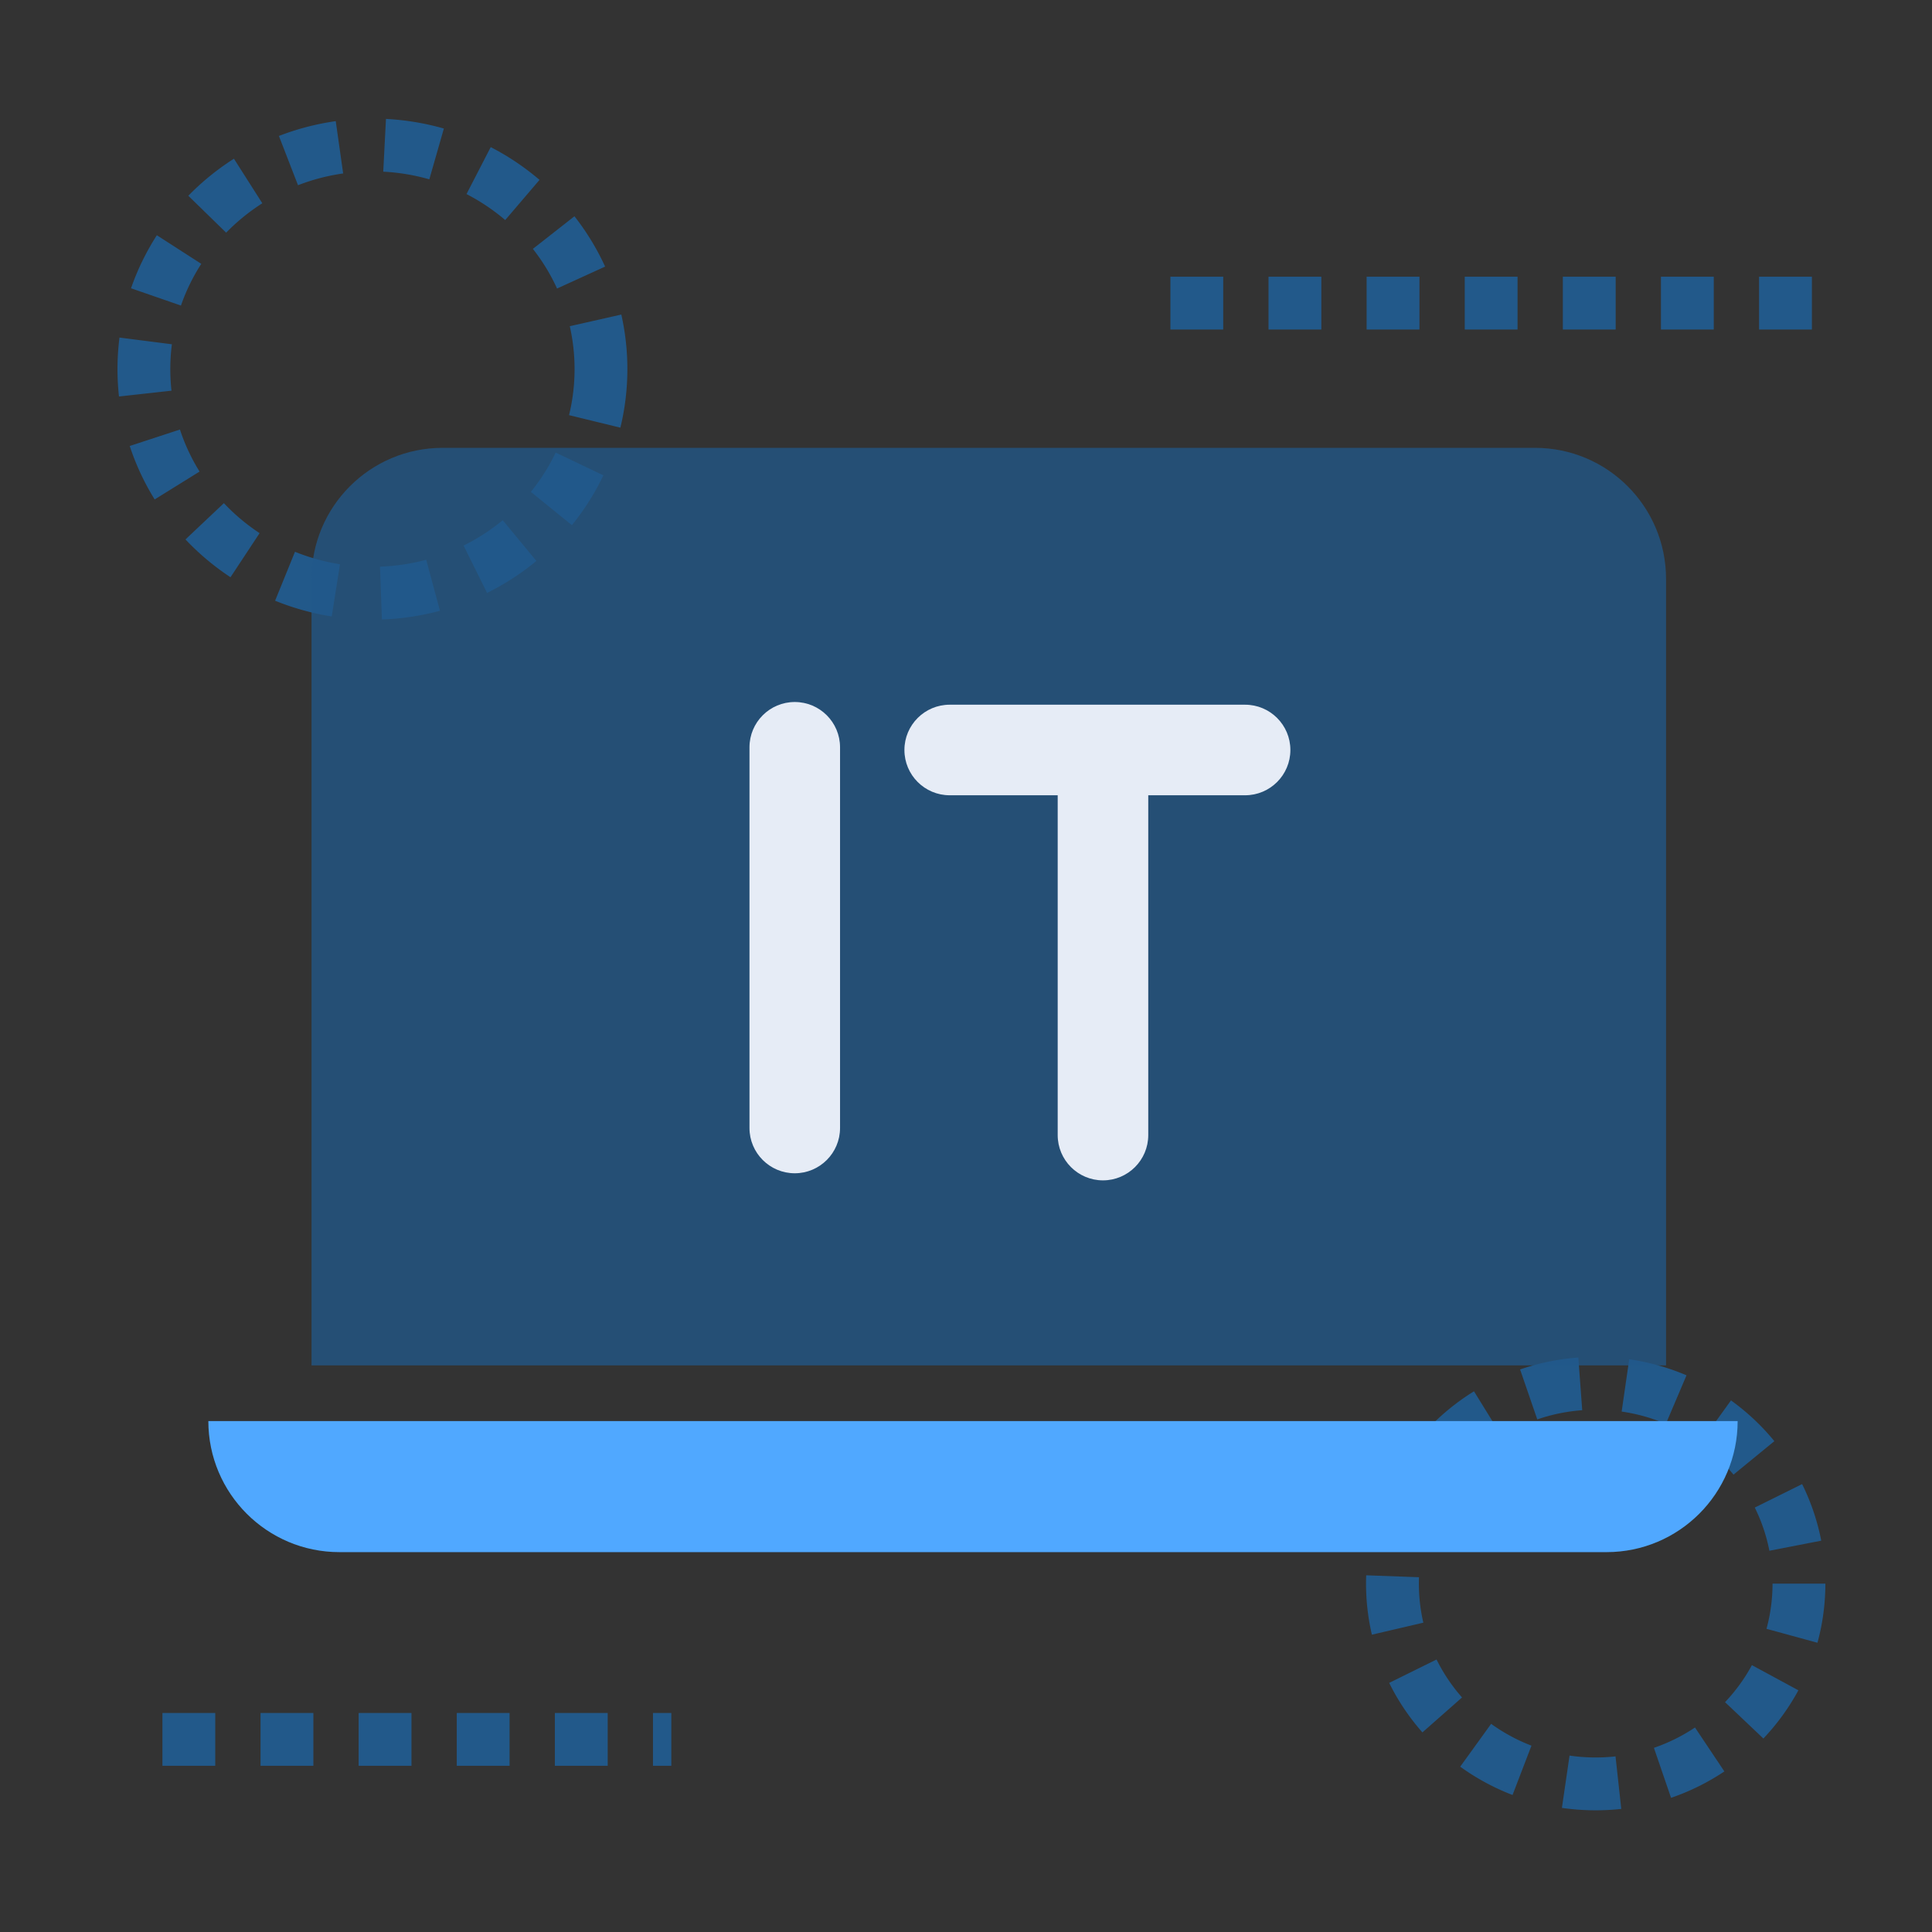
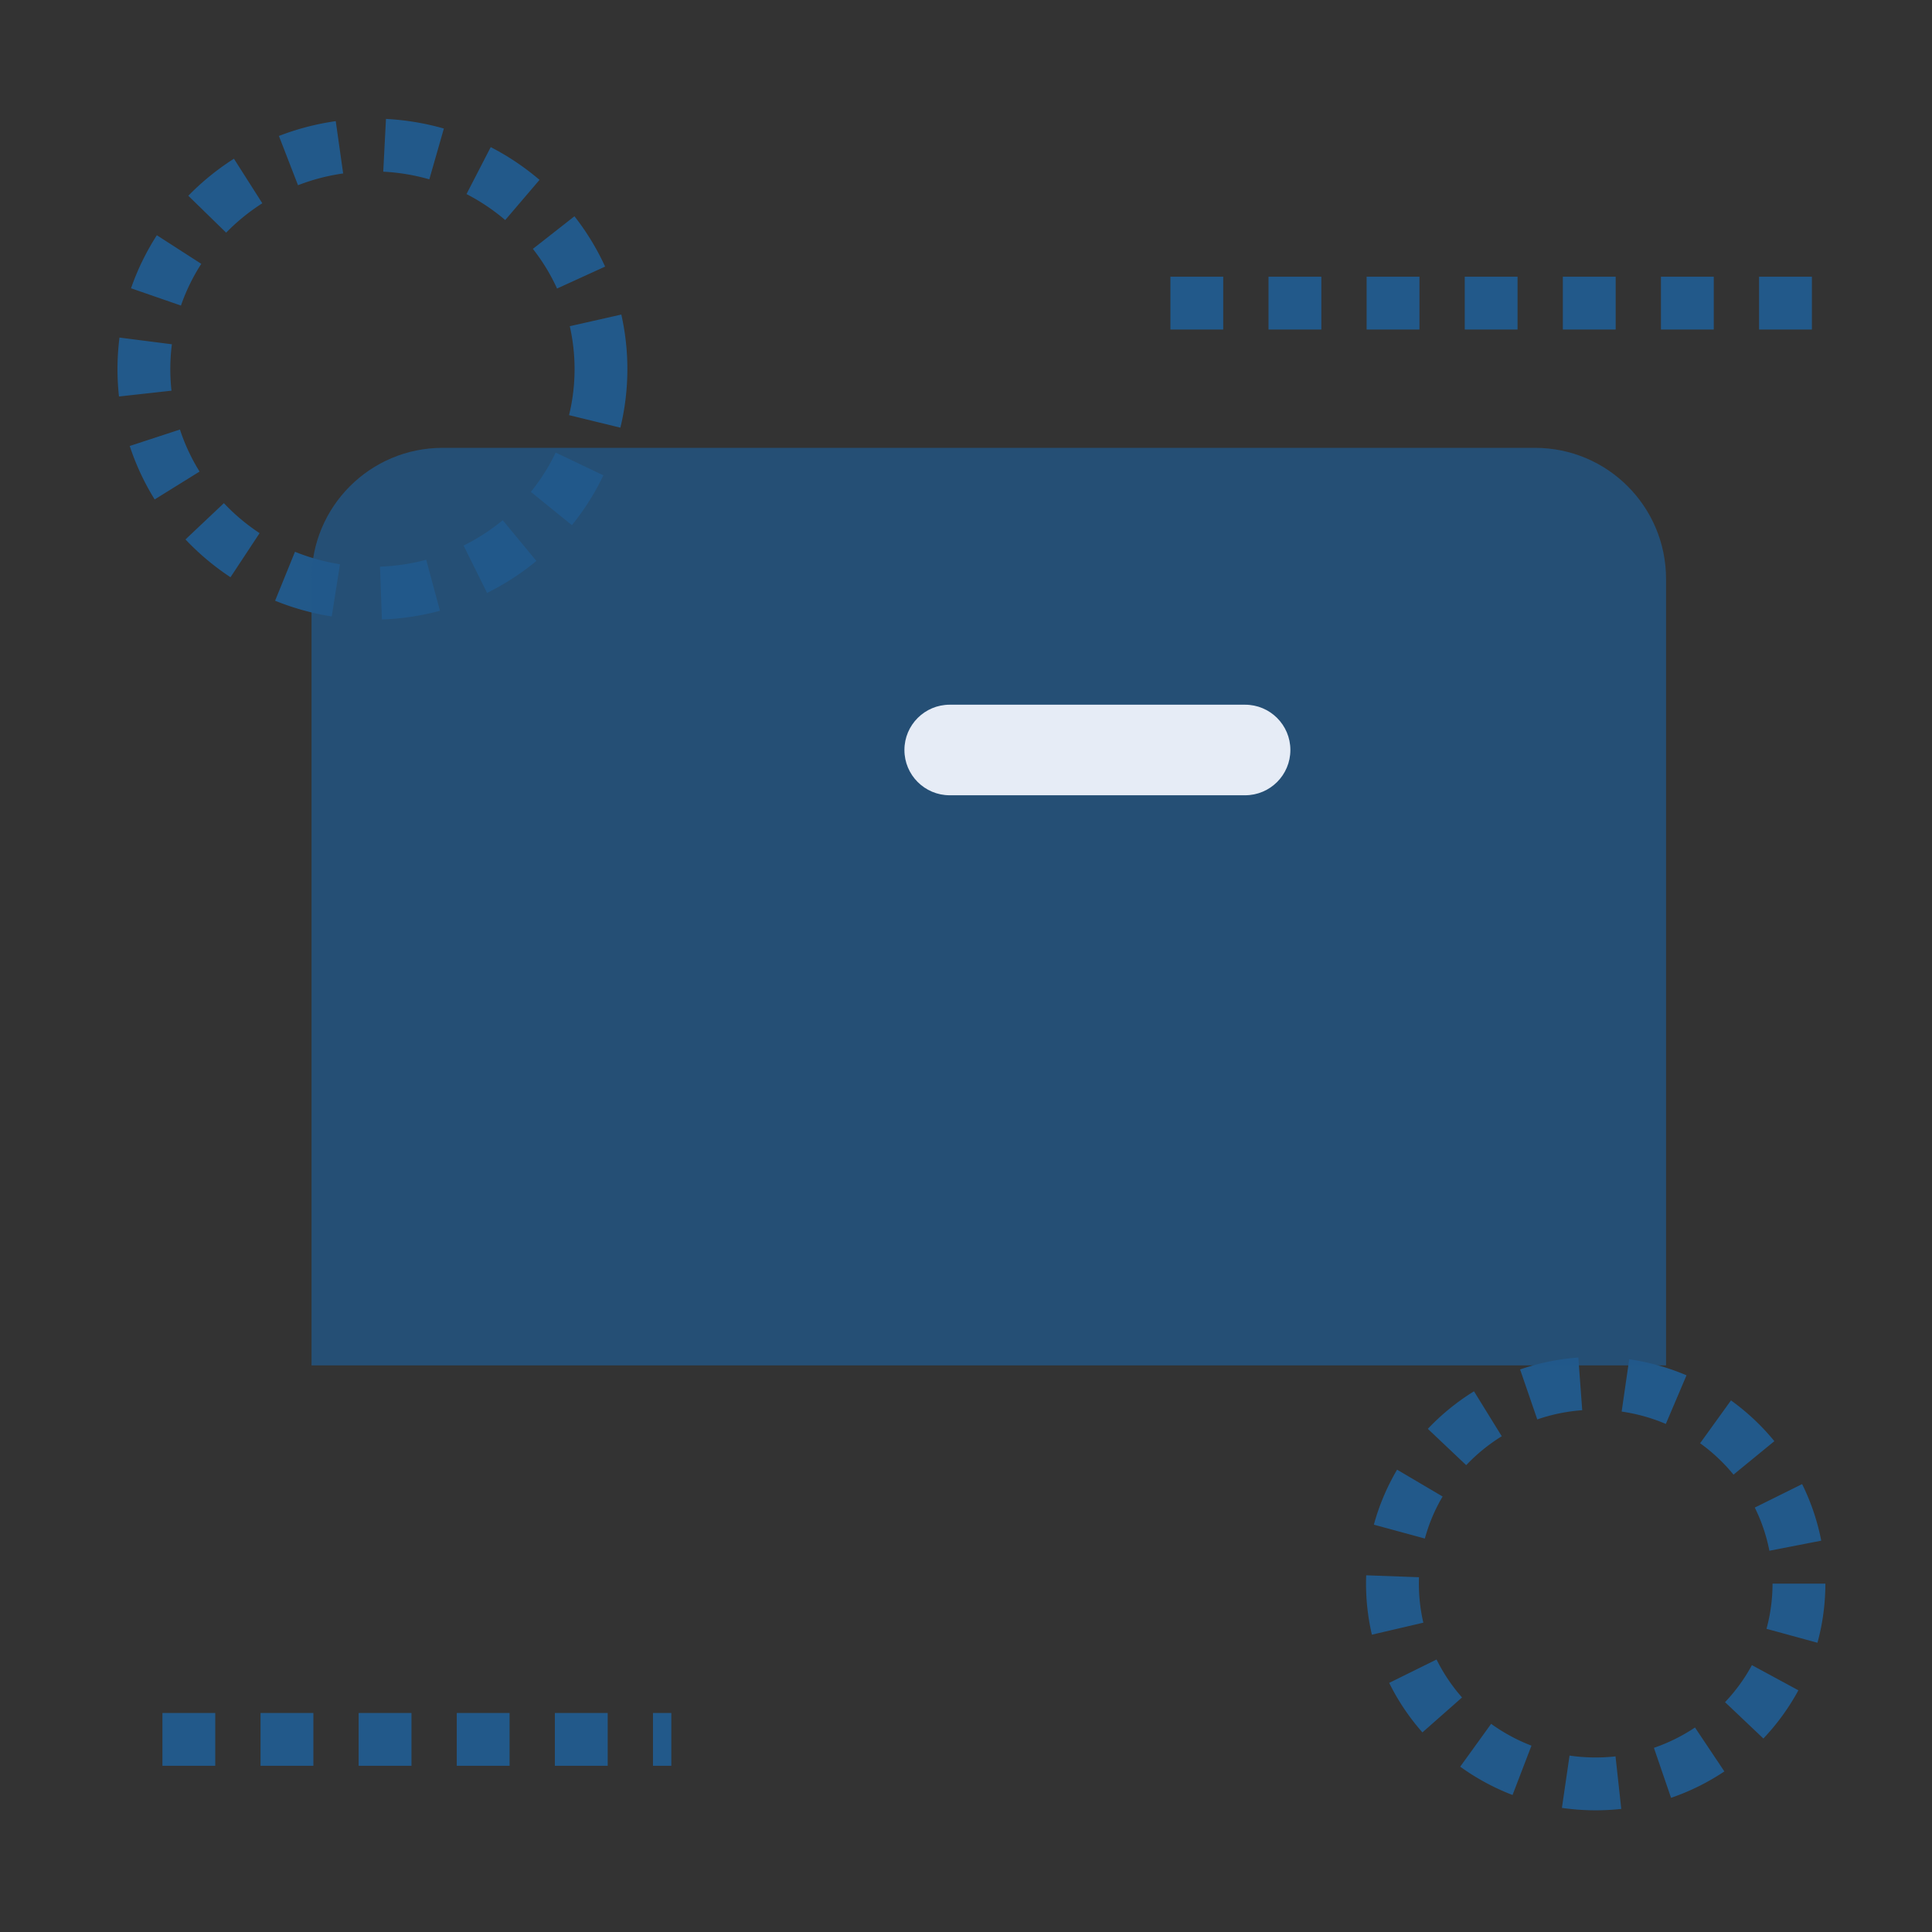
<svg xmlns="http://www.w3.org/2000/svg" t="1692991451109" class="icon" viewBox="0 0 1024 1024" version="1.1" p-id="16686" width="200" height="200">
  <rect x="0" y="0" width="1024" height="1024" fill="#333333" stroke="none" />
  <path d="M845.75 959.5c-6 0-12.02-0.43-17.9-1.29l4.04-27.71a97.436 97.436 0 0 0 24.37 0.43l3.05 27.83c-4.46 0.49-9.02 0.74-13.55 0.74z m39.94-6.62l-9.08-26.49a94.18 94.18 0 0 0 21.77-10.78l15.57 23.28a121.845 121.845 0 0 1-28.26 14z m-84.01-1.5c-9.85-3.78-19.19-8.83-27.74-15.01l16.4-22.7a93.962 93.962 0 0 0 21.37 11.56l-10.03 26.14z m132.95-29.93l-20.32-19.27c5.6-5.91 10.4-12.51 14.24-19.62l24.63 13.33a120.753 120.753 0 0 1-18.55 25.56zM753.9 918.2c-7.01-7.96-12.94-16.78-17.6-26.23l25.1-12.4a92.202 92.202 0 0 0 13.51 20.12l-21 18.52z m209.39-47.51l-27.01-7.38c2.12-7.77 3.2-15.84 3.2-23.97h28c0 10.63-1.41 21.17-4.19 31.35z m-236.16-4.28a119.32 119.32 0 0 1-3.1-27.07c0-1.46 0.03-2.94 0.08-4.4l27.98 1.02a95.68 95.68 0 0 0-0.06 3.38c0 7 0.8 13.96 2.37 20.71l-27.27 6.36z m210.68-44.48a90.648 90.648 0 0 0-7.74-22.89l25.09-12.43c4.71 9.5 8.12 19.59 10.14 29.98l-27.49 5.34z m-182.61-6.47l-27.02-7.35c2.77-10.2 6.92-20.01 12.31-29.15l24.12 14.22a90.938 90.938 0 0 0-9.41 22.28z m163.59-33.88a93.389 93.389 0 0 0-17.7-16.63l16.37-22.71c8.58 6.18 16.31 13.45 22.99 21.61l-21.66 17.74z m-141.67-5.01l-20.34-19.25c7.25-7.66 15.48-14.35 24.46-19.9l14.72 23.82a94.28 94.28 0 0 0-18.84 15.33z m105.81-21.86a94.386 94.386 0 0 0-23.42-6.55l4.01-27.71c10.46 1.51 20.68 4.37 30.37 8.49l-10.96 25.77z m-68.14-2.39l-9.11-26.48c9.94-3.42 20.32-5.54 30.87-6.32l2.06 27.92c-8.14 0.6-16.16 2.24-23.82 4.88zM202.42 328.33l-1.01-27.98c8.3-0.3 16.54-1.53 24.49-3.67l7.28 27.04a137.78 137.78 0 0 1-30.76 4.62z m-26.6-1.6a135.994 135.994 0 0 1-30.01-8.34l10.54-25.94c7.64 3.1 15.66 5.33 23.84 6.62l-4.37 27.66z m82.34-12.47l-12.43-25.09c7.4-3.67 14.37-8.19 20.73-13.44l17.83 21.59a135.96 135.96 0 0 1-26.13 16.94z m-135.99-8.31c-8.7-5.74-16.73-12.48-23.86-20.04l20.36-19.22c5.65 5.99 12.02 11.34 18.92 15.89l-15.42 23.37z m180.95-27.61l-21.75-17.64c5.21-6.42 9.63-13.42 13.16-20.82l25.27 12.06a132.365 132.365 0 0 1-16.69 26.4zM81.98 264.71c-5.53-8.9-9.97-18.43-13.22-28.33l26.61-8.72c2.55 7.78 6.05 15.28 10.4 22.28l-23.79 14.77z m246.83-38.04l-27.2-6.63c1.94-7.94 2.92-16.15 2.92-24.41 0-7.67-0.85-15.32-2.53-22.74l27.31-6.17c2.13 9.44 3.21 19.16 3.21 28.91 0 10.49-1.25 20.93-3.71 31.04zM63.07 210.16c-0.53-4.79-0.8-9.68-0.8-14.53 0-5.59 0.36-11.21 1.06-16.71l27.77 3.55c-0.55 4.33-0.83 8.76-0.83 13.16 0 3.82 0.21 7.67 0.63 11.44l-27.83 3.08z m32.84-48.2l-26.46-9.17c3.41-9.84 8.02-19.3 13.69-28.11l23.54 15.16c-4.47 6.93-8.09 14.38-10.77 22.11z m199.34-9.03c-3.4-7.45-7.71-14.52-12.81-21.02l22.03-17.28c6.46 8.24 11.92 17.21 16.25 26.67l-25.47 11.63z m-175.39-29.62l-20.05-19.55c7.25-7.44 15.39-14.05 24.18-19.64l15.04 23.62c-6.97 4.44-13.42 9.68-19.17 15.58z m147.92-6.67c-6.27-5.36-13.18-9.99-20.52-13.78l12.83-24.89a135.51 135.51 0 0 1 25.87 17.37l-18.18 21.29zM157.95 98.17l-10.12-26.11c9.67-3.75 19.81-6.39 30.12-7.85l3.93 27.72c-8.2 1.16-16.25 3.26-23.93 6.24z m69.6-3.12c-7.92-2.27-16.13-3.63-24.42-4.06l1.44-27.96c10.41 0.54 20.73 2.25 30.69 5.1l-7.71 26.92zM960.34 174.66h-28v-28h28v28z m-52 0h-28v-28h28v28z m-52 0h-28v-28h28v28z m-52 0h-28v-28h28v28z m-52 0h-28v-28h28v28z m-52 0h-28v-28h28v28z m-52 0h-28v-28h28v28zM355.82 935.92h-9.73v-28h9.73v28z m-33.73 0h-28v-28h28v28z m-52 0h-28v-28h28v28z m-52 0h-28v-28h28v28z m-52 0h-28v-28h28v28z m-52 0h-28v-28h28v28z" fill="#22598A" p-id="16687" />
  <path d="M883.04 306.84c0-38.37-31.1-69.47-69.47-69.47H234.59c-38.37 0-69.47 31.1-69.47 69.47v416.85h717.92V306.84z" fill="#22598A" opacity=".76" p-id="16688" />
-   <path d="M110.43 753.19c0 38.37 31.1 69.47 69.47 69.47h671.62c38.37 0 69.47-31.1 69.47-69.47H110.43z" fill="#50A8FF" p-id="16689" />
-   <path d="M421.24 621.86c-13.25 0-24-10.75-24-24V396.08c0-13.25 10.75-24 24-24s24 10.75 24 24v201.78c0 13.25-10.75 24-24 24zM584.6 625.62c-13.25 0-24-10.75-24-24V416.34c0-13.25 10.75-24 24-24s24 10.75 24 24v185.28c0 13.25-10.75 24-24 24z" fill="#E6ECF6" p-id="16690" />
  <path d="M659.93 421.51H503.36c-13.25 0-24-10.75-24-24s10.75-24 24-24h156.57c13.25 0 24 10.75 24 24s-10.75 24-24 24z" fill="#E6ECF6" p-id="16691" />
</svg>